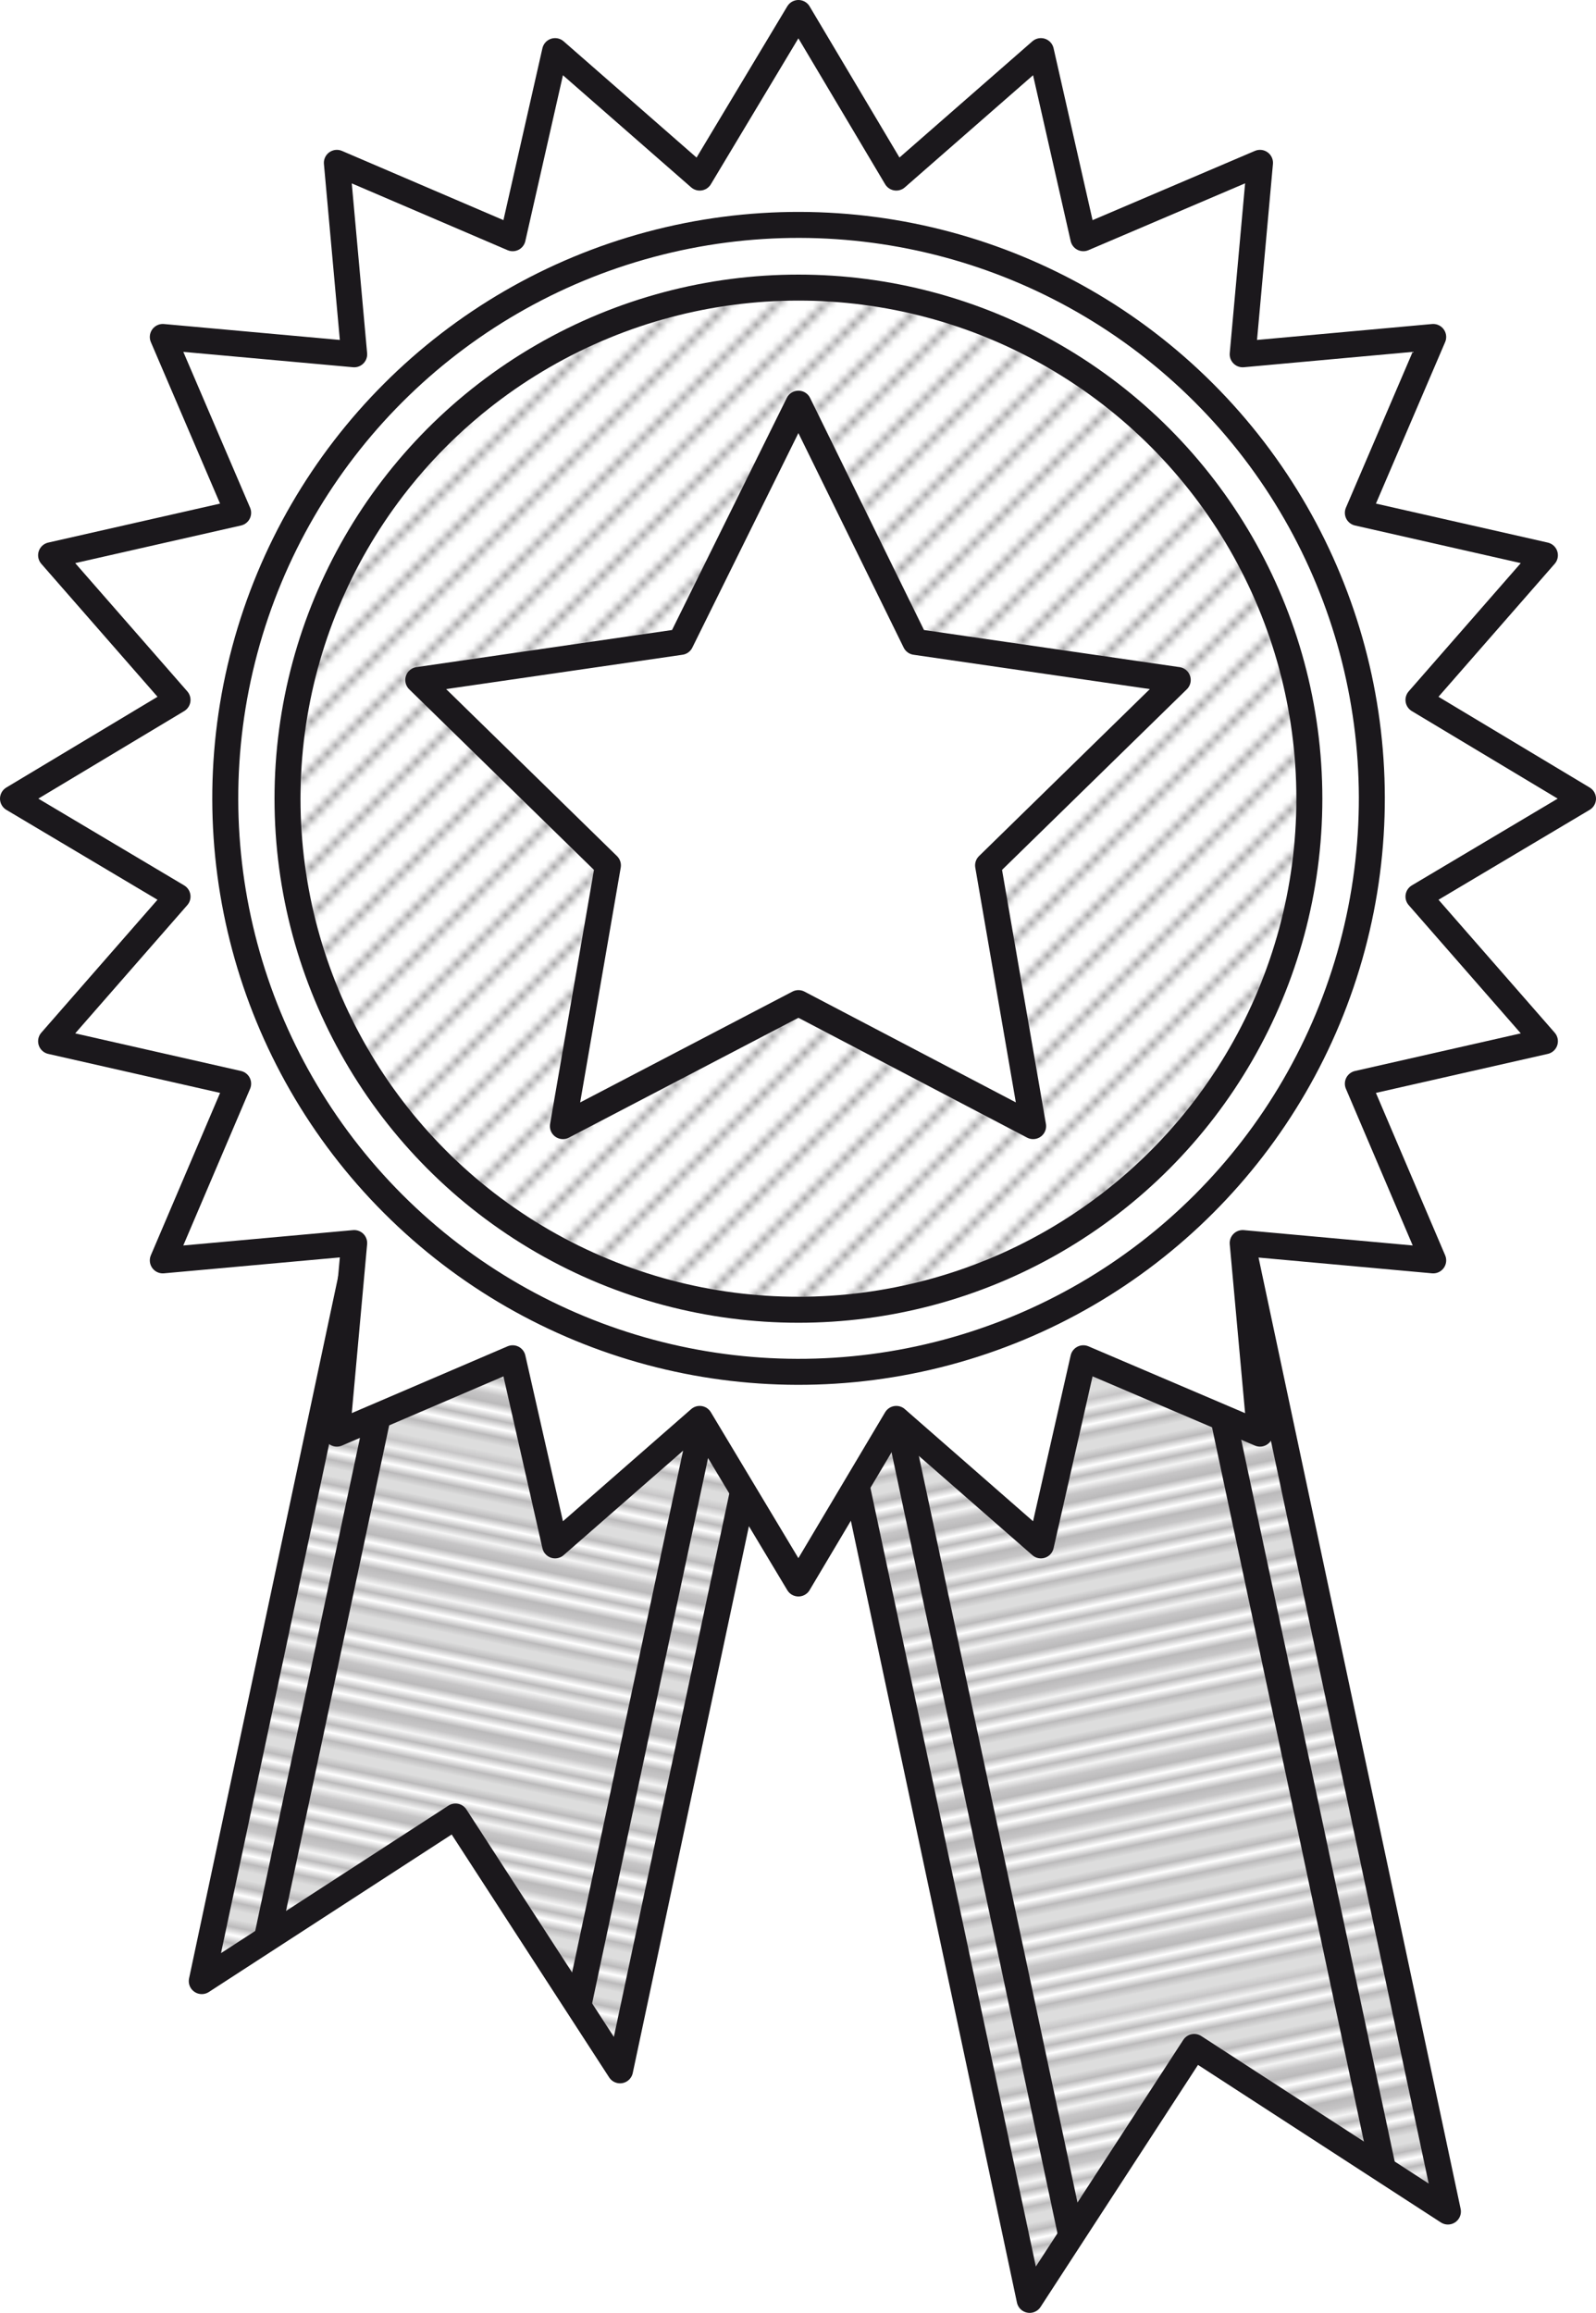
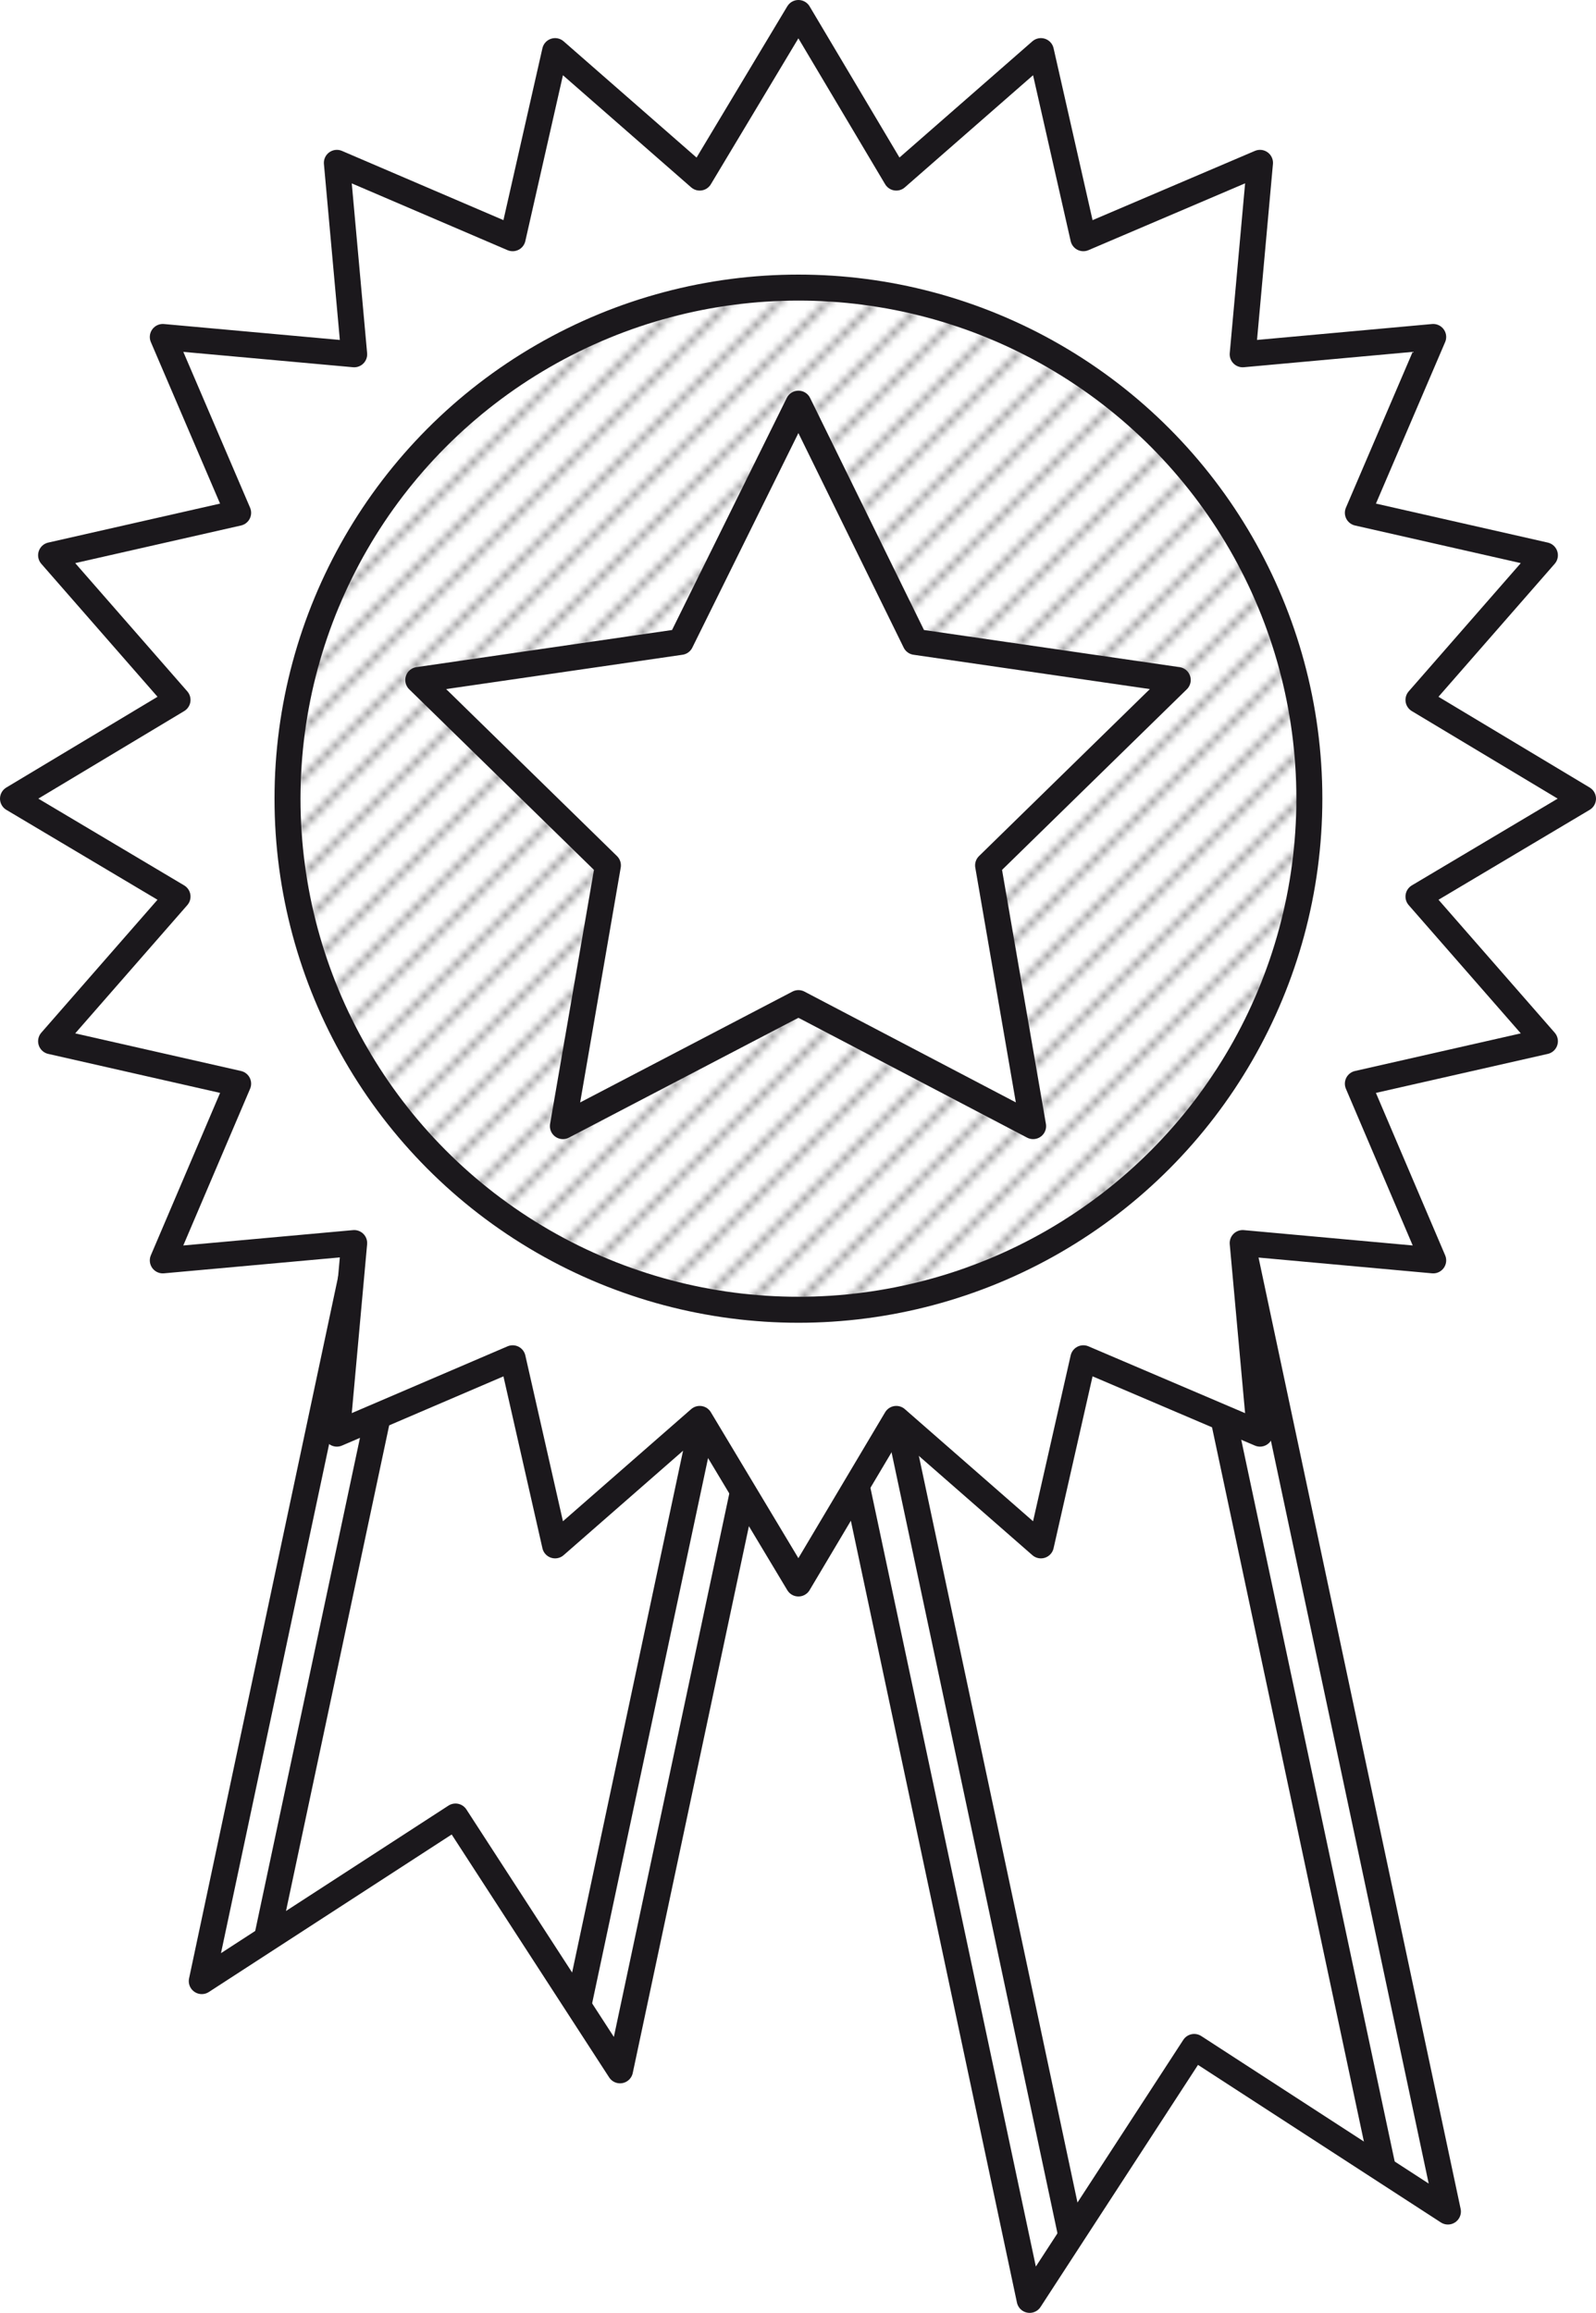
<svg xmlns="http://www.w3.org/2000/svg" xmlns:xlink="http://www.w3.org/1999/xlink" id="Ebene_1" viewBox="0 0 184.3 267">
  <style>.st0{fill:none;} .st1{fill:#FFFFFF;} .st2{fill:none;stroke:#1B181C;stroke-width:0.3;stroke-linejoin:round;} .st3{fill:none;stroke:#1B181C;stroke-width:0.3;stroke-linejoin:bevel;} .st4{fill:none;stroke:#1B181C;stroke-width:0.3;} .st5{fill:none;stroke:#1B181C;stroke-width:0.3;stroke-linecap:square;} .st6{fill:url(#SVGID_1_);stroke:#1B181C;stroke-width:3;stroke-linecap:round;stroke-linejoin:round;stroke-miterlimit:10;} .st7{fill:url(#SVGID_2_);stroke:#1B181C;stroke-width:3;stroke-linecap:round;stroke-linejoin:round;stroke-miterlimit:10;} .st8{fill:url(#SVGID_3_);stroke:#1B181C;stroke-width:3;stroke-linecap:round;stroke-linejoin:round;stroke-miterlimit:10;} .st9{fill:url(#SVGID_4_);stroke:#1B181C;stroke-width:3;stroke-linecap:round;stroke-linejoin:round;stroke-miterlimit:10;} .st10{fill:url(#SVGID_5_);stroke:#1B181C;stroke-width:3;stroke-linecap:round;stroke-linejoin:round;stroke-miterlimit:10;} .st11{fill:url(#SVGID_6_);stroke:#1B181C;stroke-width:3;stroke-linecap:round;stroke-linejoin:round;stroke-miterlimit:10;} .st12{fill:#FFFFFF;stroke:#1B181C;stroke-width:3;stroke-linecap:round;stroke-linejoin:round;stroke-miterlimit:10;} .st13{fill:url(#SVGID_7_);stroke:#1B181C;stroke-width:3;stroke-linecap:round;stroke-linejoin:round;stroke-miterlimit:10;}</style>
  <pattern x="-214" y="-263.9" width="72" height="72" patternUnits="userSpaceOnUse" id="Diagonale_Linien" viewBox="28.9 -76.6 72 72" overflow="visible">
    <path class="st0" d="M28.9-76.6h72v72h-72z" />
-     <path class="st1" d="M5.1-10.6l6 6M5.1-4.6l6-6" />
    <path class="st2" d="M21.4-66.1l18-18M21.4-60.1l24-24M21.4-54.1l30-30M21.4-48.1l36-36M21.4-42.1l42-42M21.4-36.1l48-48M21.4-30.1l54-54M21.4-24.1l60-60M21.4-18.1l66-66M21.4-12.1l72-72M21.4-6.1l78-78M21.4-.1l84-84M27.4-.1l78-78M33.4-.1l72-72M39.4-.1l66-66M45.4-.1l60-60M51.4-.1l54-54M57.4-.1l48-48M63.4-.1l42-42M69.4-.1l36-36M75.4-.1l30-30M81.4-.1l24-24M87.4-.1l18-18M93.4-.1l12-12" />
    <path class="st3" d="M.1-63.1l10-10" />
  </pattern>
  <pattern x="-214" y="-263.9" width="72" height="72" patternUnits="userSpaceOnUse" id="Raster_1_Pica_Linien" viewBox="35.2 -72.2 72 72" overflow="visible">
    <path class="st0" d="M35.2-72.2h72v72h-72z" />
    <path class="st4" d="M41.2-72.5V0M65.2-72.5V0M89.2-72.5V0M5-71.2v22M35-6.2h72.5M35-30.2h72.5M35-54.2h72.5M0-54.2h22M35-18.2h72.5M35-42.2h72.5M35-66.2h72.5M0-66.2h22M53.2-72.5V0M77.2-72.5V0M101.2-72.5V0M17-71.2v22" />
  </pattern>
  <pattern x="-214" y="-263.9" width="72" height="74.8" patternUnits="userSpaceOnUse" id="USGS_8_Abwasserentsorgung" viewBox="21.6 -74.8 72 74.8" overflow="visible">
-     <path class="st0" d="M21.6-74.8h72V0h-72z" />
-     <path class="st5" d="M21.6-.8h72M21.6-2.5h72M21.6-4.2h72M21.6-6h72M21.6-7.7h72M21.6-9.3h72M21.6-11h72M21.6-12.8h72M21.6-14.5h72M21.6-16.2h72M21.6-17.8h72M21.6-19.5h72M21.6-21.2h72M21.6-22.9h72M21.6-24.6h72M21.6-26.3h72M21.6-28h72M21.6-29.7h72M21.6-31.4h72M21.6-33.1h72M21.6-34.8h72M21.6-36.5h72M21.6-38.2h72M21.6-39.9h72M21.6-41.6h72M21.6-43.3h72M21.6-45h72M21.6-46.7h72M21.6-48.4h72M21.6-50.1h72M21.6-51.8h72M21.6-53.5h72M21.6-55.2h72M21.6-56.9h72M21.6-58.6h72M21.6-60.3h72M21.6-62h72M21.6-63.7h72M21.6-65.4h72M21.6-67.1h72M21.6-68.8h72M21.6-70.5h72M21.6-72.2h72M21.6-73.9h72M.1-67.1h11.3" />
-   </pattern>
+     </pattern>
  <path class="st1" d="M99.5 107.7L71.6 239l-19-29.3-29.3 19L51.2 97.4" />
  <path class="st1" d="M139.3 124l27.9 131.3-29.3-19-19 29.2L91 134.2" />
  <pattern id="SVGID_1_" xlink:href="#USGS_8_Abwasserentsorgung" patternTransform="matrix(.914 .194 -.194 .914 -2291.385 1569.47)" />
  <path class="st6" d="M99.5 107.7L71.6 239l-19-29.3-29.3 19L51.2 97.4" />
  <pattern id="SVGID_2_" xlink:href="#Raster_1_Pica_Linien" patternTransform="matrix(.661 .141 -.141 .661 -3594.72 -952.18)" />
  <path class="st7" d="M57.4 98.7L30.9 223.4" />
  <pattern id="SVGID_3_" xlink:href="#Raster_1_Pica_Linien" patternTransform="matrix(.661 .141 -.141 .661 -3597.6 -952.793)" />
  <path class="st8" d="M93.4 106.4L66.9 231" />
  <pattern id="SVGID_4_" xlink:href="#USGS_8_Abwasserentsorgung" patternTransform="matrix(.914 -.194 .194 .914 820.117 -1238.608)" />
  <path class="st9" d="M139.3 124l27.9 131.3-29.3-19-19 29.2L91 134.2" />
  <pattern id="SVGID_5_" xlink:href="#Raster_1_Pica_Linien" patternTransform="matrix(.661 -.141 .141 .661 -1469.303 -3108.734)" />
  <path class="st10" d="M97.1 132.9l26.5 124.7" />
  <pattern id="SVGID_6_" xlink:href="#Raster_1_Pica_Linien" patternTransform="matrix(.661 -.141 .141 .661 -1472.18 -3108.122)" />
  <path class="st11" d="M133.1 125.3l26.5 124.6" />
  <path class="st12" d="M92.2 1.5l11.3 19 16.7-14.6 4.9 21.6 20.4-8.7-2 22.1 22-2-8.7 20.3 21.6 4.9-14.6 16.7 19 11.4-19 11.3 14.6 16.7-21.6 4.9 8.7 20.4-22-2 2 22-20.4-8.7-4.9 21.6-16.7-14.6-11.3 19-11.4-19-16.7 14.6-4.9-21.6-20.3 8.7 2-22-22.1 2 8.7-20.4-21.6-4.9 14.6-16.7-19-11.3 19-11.4L5.9 64.1l21.6-4.9-8.7-20.3 22.1 2-2-22.1 20.3 8.7 4.9-21.6 16.7 14.6z" />
-   <ellipse transform="rotate(-45 92.164 92.166)" class="st12" cx="92.2" cy="92.2" rx="66.2" ry="66.2" />
  <pattern id="SVGID_7_" xlink:href="#Diagonale_Linien" patternTransform="translate(-555.74 210.638) scale(.934)" />
  <circle class="st13" cx="92.2" cy="92.2" r="59" />
  <path class="st12" d="M92.2 46.6l13.5 27.5 30.3 4.4-21.9 21.4 5.2 30.1-27.1-14.2L65 130l5.2-30.1-21.9-21.4 30.3-4.4z" />
</svg>